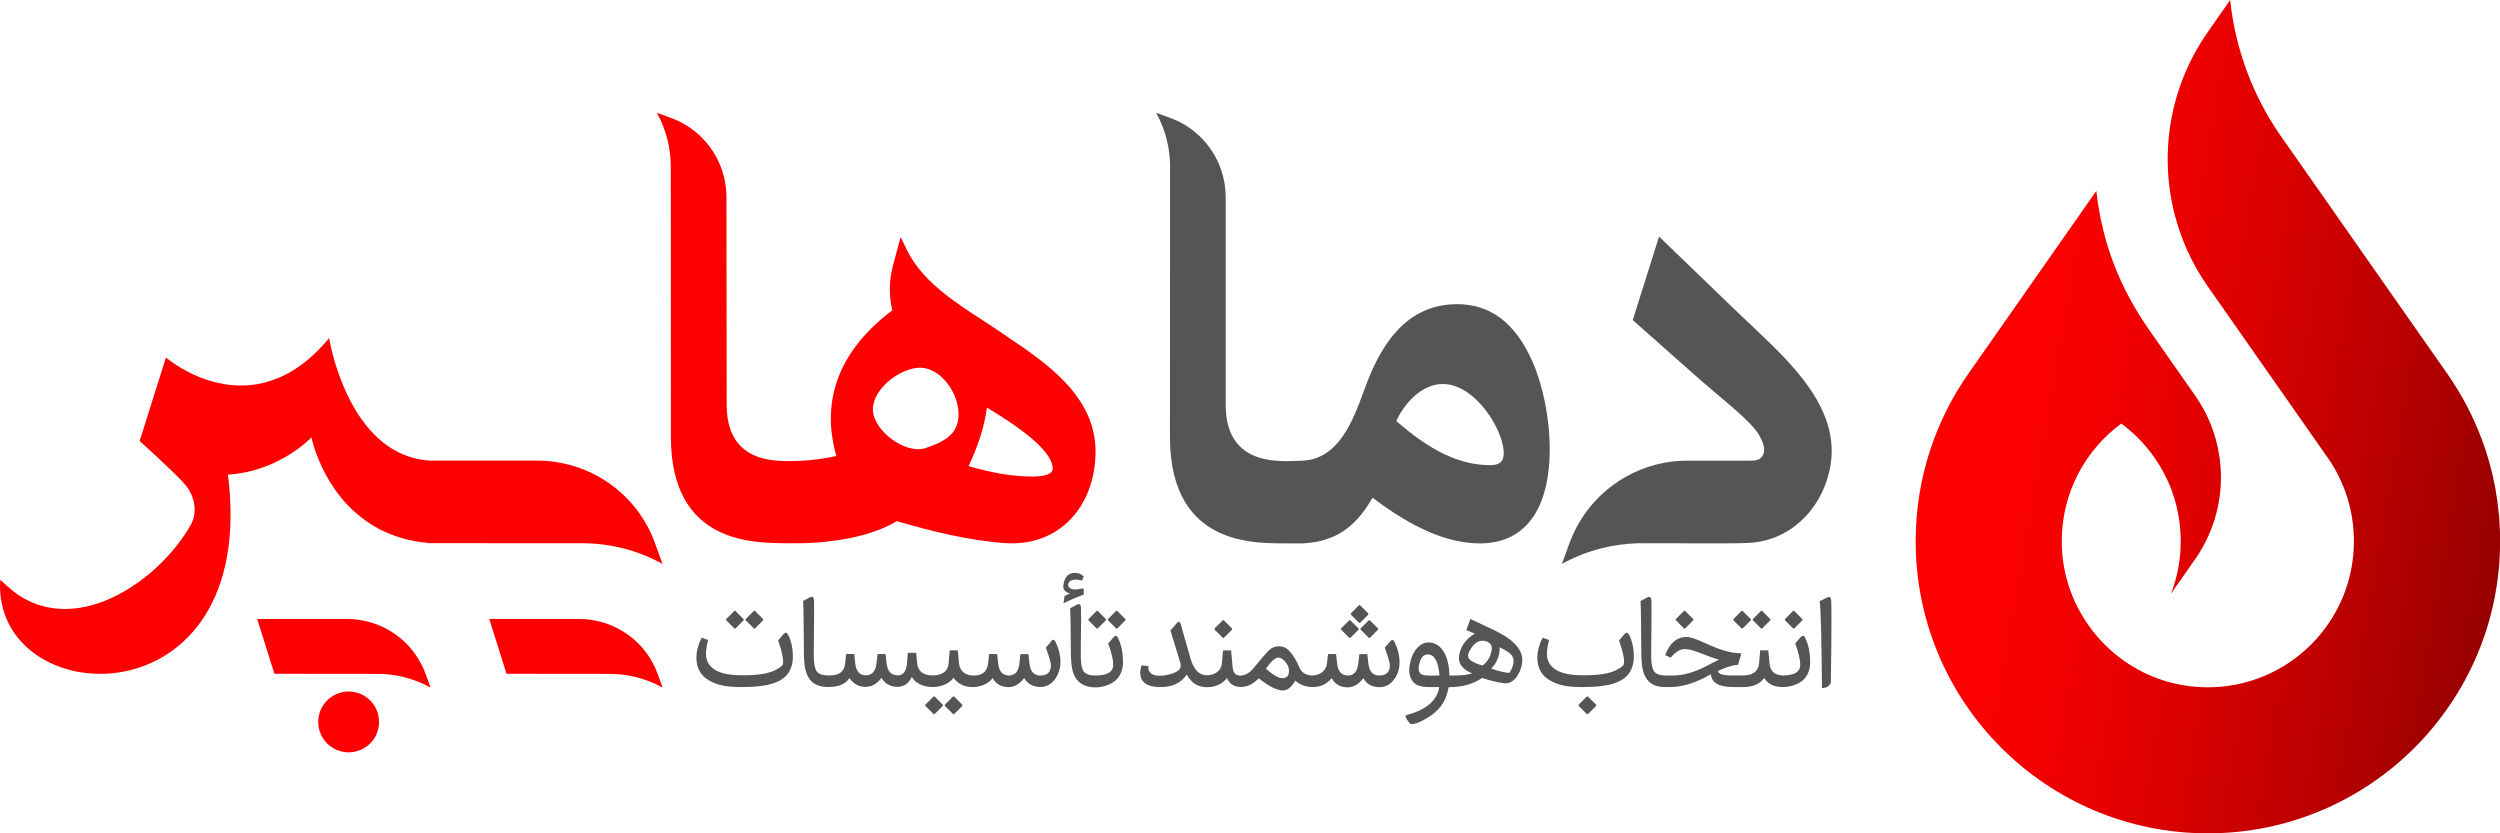
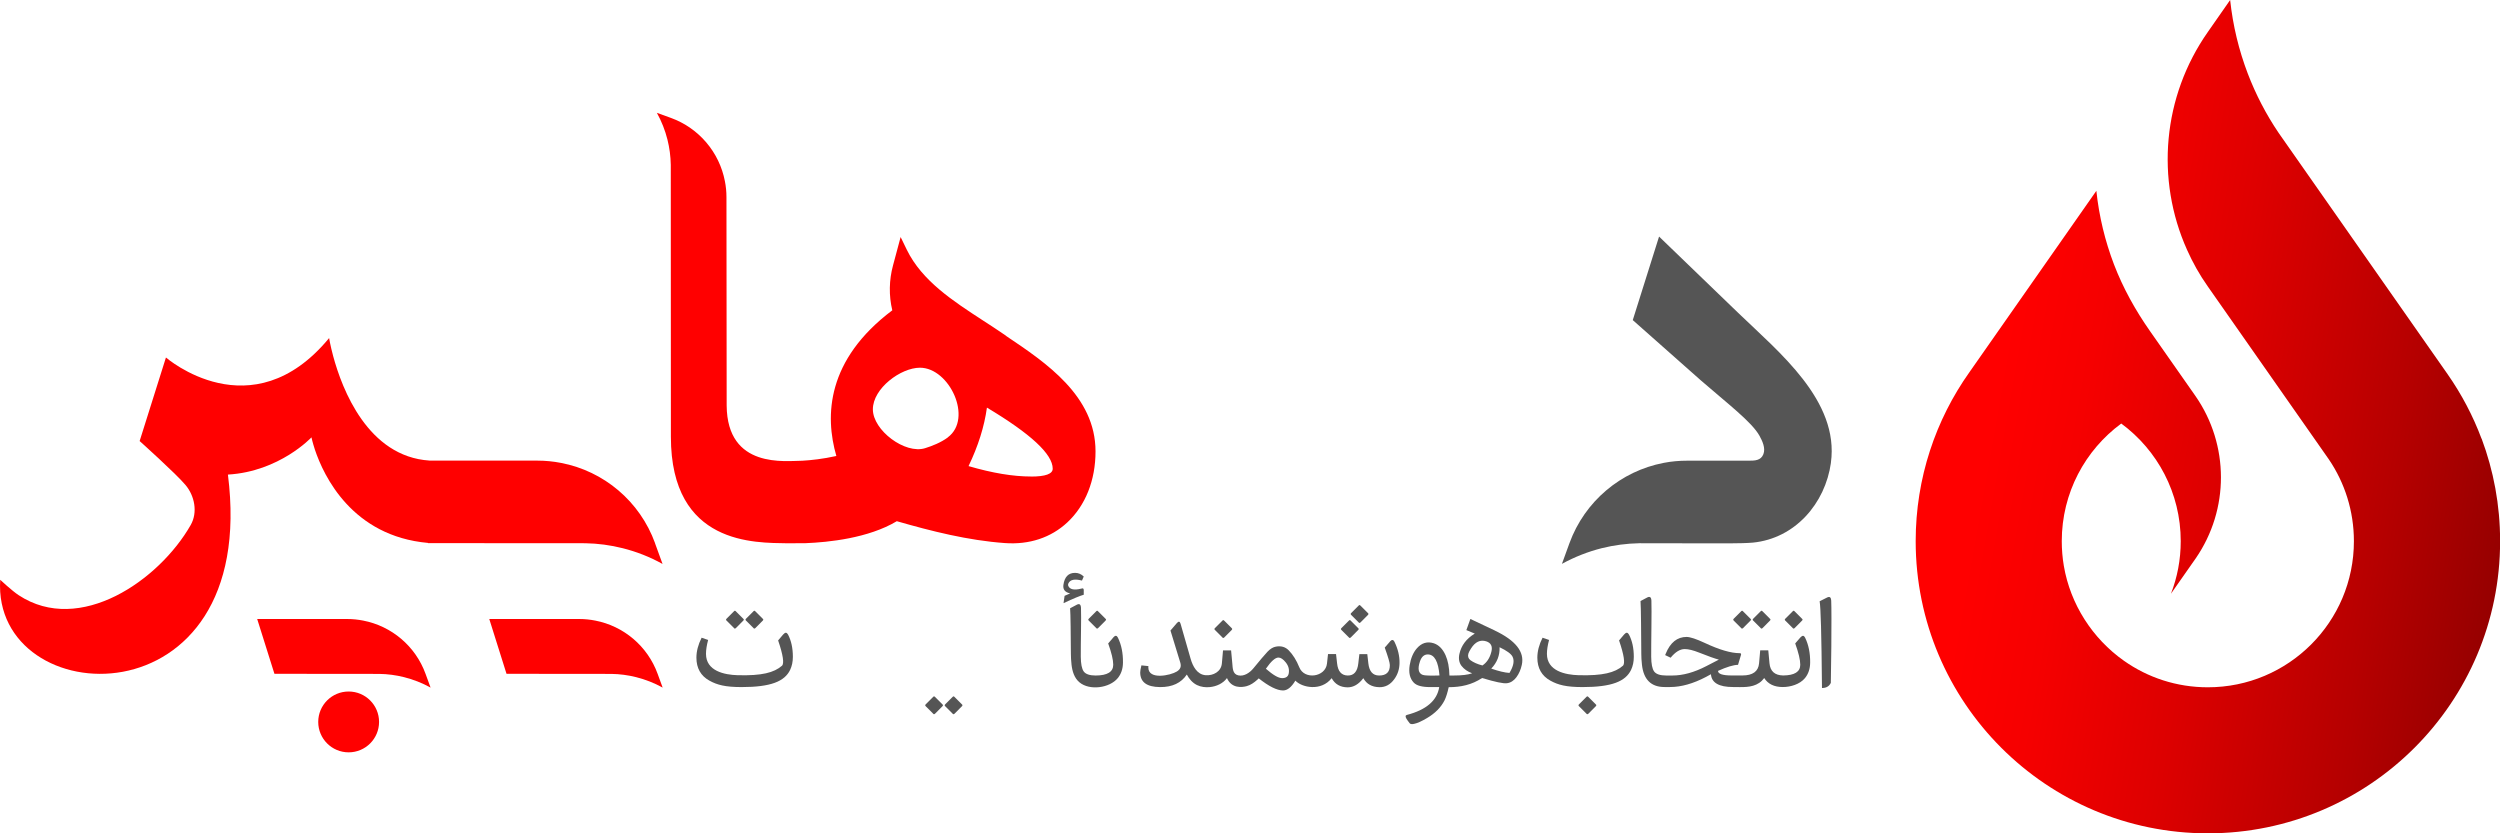
<svg xmlns="http://www.w3.org/2000/svg" id="b" data-name="Layer 2" viewBox="0 0 480 160">
  <defs>
    <style>
      .e {
        fill: #555;
      }

      .f {
        fill: url(#d);
      }

      .g {
        fill: red;
      }
    </style>
    <linearGradient id="d" x1="372.72" y1="71.04" x2="483.23" y2="90.52" gradientUnits="userSpaceOnUse">
      <stop offset=".1" stop-color="red" />
      <stop offset=".25" stop-color="#f60000" />
      <stop offset=".49" stop-color="#d00" />
      <stop offset=".79" stop-color="#b60000" />
      <stop offset="1" stop-color="#960000" />
    </linearGradient>
  </defs>
  <g id="c" data-name="Layer 1">
    <g>
      <path class="f" d="m476.45,84.22c-1.65-4.41-3.85-8.56-6.5-12.36l-32.45-46.34c-2.39-3.53-4.38-7.35-5.93-11.4-1.7-4.46-2.86-9.2-3.38-14.12l-4.27,6.12c-8.72,12.42-10.06,28.34-4.01,41.84,1.08,2.43,2.4,4.79,3.98,7.03,0,0,21.36,30.51,21.36,30.51.63.91,1.27,1.82,1.91,2.73,3.03,4.48,4.79,9.88,4.79,15.68,0,15.5-12.56,28.05-28.05,28.05-5.99,0-11.54-1.87-16.1-5.09-6.07-4.28-10.29-10.88-11.54-18.2-.27-1.57-.4-3.17-.4-4.77,0-9.26,4.49-17.48,11.42-22.58,6.93,5.1,11.42,13.32,11.42,22.58,0,3.56-.66,6.97-1.88,10.1l4.65-6.64c.04-.06.08-.11.12-.17,6.46-9.38,6.44-21.78-.05-31.14-.02-.03-.04-.06-.07-.1l-8.68-12.39c-2.8-4-5.16-8.24-6.91-12.8-1.7-4.46-2.86-9.2-3.38-14.12l-24.34,34.78c-6.51,9.16-10.35,20.37-10.35,32.48,0,30.98,25.11,56.1,56.1,56.1s56.11-25.11,56.11-56.1c0-6.93-1.26-13.56-3.55-19.68Z" />
      <g>
        <g>
          <path class="e" d="m351.54,88.85c-1.09,7.83-6.9,14.53-14.97,15.33-2.06.2-7.11.14-9.34.14l-12.49-.02c-2.41.05-4.83.36-7.2.95-2.62.66-5.2,1.67-7.65,3.01l1.44-3.96c2.94-8.07,9.89-13.86,18.11-15.43,1.48-.29,2.99-.42,4.54-.42,0,0,8.95,0,11.81,0,1.12,0,2.31-.02,2.78-1.25.45-1.17-.2-2.54-.76-3.55-1.48-2.65-6.23-6.25-11.31-10.67,0,0-13.01-11.52-13.01-11.52l5.05-16.04s15.21,14.67,15.21,14.67c7.77,7.5,19.43,16.84,17.78,28.76Z" />
          <path class="g" d="m93.94,118.85h17.33c1.03,0,2.03.11,3.01.3,5.45,1.05,10.05,4.89,11.99,10.24l.96,2.63c-1.62-.9-3.33-1.56-5.07-2-1.58-.4-3.18-.61-4.78-.63l-20.13-.02-3.31-10.52Z" />
          <path class="g" d="m49.38,118.85h17.33c1.03,0,2.03.11,3.01.3,5.45,1.05,10.05,4.89,11.99,10.24l.96,2.63c-1.62-.9-3.33-1.56-5.07-2-1.58-.4-3.18-.61-4.78-.63l-20.13-.02-3.31-10.52Z" />
-           <path class="e" d="m294.24,69.43c-3.31-7.43-8.05-11.03-14.49-11.03-10.57,0-15.17,9.23-17.71,16.18l-.09.24c-2.17,5.92-4.87,13.37-11.99,13.64-3.07-.02-14.54,1.76-14.63-10.61v-40c0-1.04-.1-2.06-.29-3.06-1.06-5.53-4.96-10.2-10.39-12.16l-2.67-.97c.91,1.65,1.59,3.38,2.03,5.14.4,1.6.61,3.22.64,4.85l-.02,52.21c0,21.92,17.62,20.36,23.17,20.47h2.68v-.03c1.63-.08,3.16-.38,4.54-.9,4.1-1.33,6.85-4.88,8.51-7.85,7.73,5.9,14.49,8.78,20.64,8.78,4.57,0,8.05-1.8,10.37-5.35,2.16-3.33,3.01-7.95,3.01-12.71,0-6.19-1.43-12.61-3.31-16.82Zm-8.12,19.88c-5.98,0-11.66-2.89-18.03-8.48.17-.36.34-.71.54-1.07,1.89-3.35,5.25-6.47,9.24-5.98.19.02.37.05.56.09,5.91,1.27,10.55,9.65,10.28,13.42-.12,1.63-1.16,2.02-2.6,2.02Z" />
          <path class="g" d="m193.19,64.49l-1.1-.75c-1.07-.73-2.17-1.44-3.3-2.17-5.78-3.76-11.76-7.63-14.68-13.61l-1.19-2.45-1.46,5.45c-.76,2.8-.82,5.78-.14,8.62-12.61,9.5-12.98,20.22-10.74,27.97-2.59.57-4.81.81-6.52.91-3.15,0-14.45,1.65-14.54-10.61l-.04-40c0-1.04-.1-2.06-.3-3.06-1.06-5.53-4.96-10.2-10.39-12.16l-2.67-.97c.91,1.65,1.59,3.38,2.03,5.14.4,1.6.61,3.22.64,4.85l.02,52.21c0,20.9,16.28,20.33,22.34,20.45h0s3.51-.02,3.51-.02c4.41-.17,12.06-.95,17.53-4.22,6.59,1.9,13.68,3.7,20.75,4.2,4.69.34,8.84-1.04,11.98-3.96,3.5-3.26,5.42-8.11,5.42-13.64,0-10.65-9.52-17.04-17.16-22.16Zm-11.2,19.49c-1.34,1-3.08,1.67-4.37,2.07-3.84,1.21-10.03-3.43-10.03-7.46s5.37-7.99,9.04-7.99c5.66,0,10.23,9.74,5.35,13.37Zm15.97,7.51c-3.43,0-7.43-.66-12-2,1.85-3.84,3.03-7.6,3.53-11.23,8.41,5.03,12.63,8.94,12.63,11.73,0,1-1.39,1.51-4.16,1.51Z" />
          <path class="g" d="m125.78,104.31c-2.92-8.07-9.85-13.86-18.06-15.43-1.48-.29-3-.44-4.54-.44,0,0-14.58,0-20.72-.01-11.84-.77-16.78-13.71-18.49-20.05-.56-2.09-.78-3.47-.78-3.47-14.89,18.04-31.33,3.73-31.33,3.73l-5.05,16.04s6.97,6.25,8.8,8.43c1.75,2.07,2.4,5.25,1,7.7-6.04,10.6-21.29,21.19-33.02,13.47-1.28-.84-3.55-2.96-3.55-2.96-1.62,25.64,49.86,28.18,43.72-20.2,9.92-.58,16.04-7.15,16.04-7.15,0,0,.19.92.66,2.36,1.7,5.08,7.16,16.61,21.72,17.91v.04s30.2.02,30.2.02c2.41.04,4.82.36,7.2.96,2.62.66,5.19,1.66,7.63,3.02l-1.44-3.96Z" />
          <circle class="g" cx="66.94" cy="138.61" r="5.84" />
        </g>
        <g>
          <path class="e" d="m150.42,121.76l-1.02,1.2c.96,2.83,1.2,4.45.73,4.87-1.53,1.33-3.87,1.93-8.48,1.81-2.59-.07-6.1-.81-6.1-4.1,0-.76.14-1.65.41-2.67l-1.25-.43c-.66,1.32-1,2.6-1,3.83,0,2.02.84,3.5,2.51,4.42,1.48.82,3.05,1.23,6.17,1.23,5.63,0,8.25-1.1,9.31-3.29.35-.73.53-1.57.53-2.51,0-1.68-.31-3.1-.92-4.27-.25-.46-.55-.48-.9-.06Z" />
-           <path class="e" d="m201.8,123.19l-1,1.15c.64,1.78.97,2.9.98,3.34.02,1.35-.67,2.02-2.06,2.02-1.21,0-1.9-.79-2.07-2.35l-.2-1.76h-1.52l-.21,1.81c-.17,1.55-.85,2.32-2.03,2.3-1.2-.02-1.88-.8-2.04-2.34l-.2-1.78h-1.54l-.2,1.83c-.07.64-.3,1.28-.81,1.7-.66.55-1.57.66-2.4.57-1.36-.14-2.24-.97-2.37-2.34l-.23-2.48h-1.55l-.22,2.51c-.06.66-.33,1.3-.87,1.7-.77.58-1.9.68-2.83.57-.71-.08-1.41-.35-1.85-.95-.3-.41-.44-.92-.49-1.42l-.19-1.92h-1.59l-.16,1.92c-.12,1.57-.69,2.37-1.7,2.4-1.31.03-2.06-.76-2.23-2.36l-.2-1.73h-1.52l-.21,1.78c-.17,1.52-.86,2.29-2.06,2.3-1.18.02-1.86-.76-2.03-2.33l-.19-1.76h-1.54l-.2,1.81c-.17,1.54-1.12,2.3-2.84,2.3-.86,0-2.04,0-2.61-.77-.37-.51-.56-1.46-.57-2.85-.02-2.39.12-8.97.04-10.75-.03-.68-.3-.88-.81-.61l-1.28.68c.09.87.13,6.98.15,10.14,0,.62.04,1.3.12,2.05.12,1.1.45,2.24,1.19,3.09.91,1.04,2.28,1.28,3.6,1.24.85-.03,1.71-.12,2.48-.51.55-.28,1-.67,1.35-1.18.79,1.11,1.8,1.67,3.03,1.67s2.32-.57,3.1-1.72c.75,1.14,1.76,1.71,3.03,1.72,1.28,0,2.22-.63,2.84-1.92,1.11,2.31,5.93,2.81,7.99.2,2.2,2.95,6.56,1.67,7.49.01.64,1.16,1.66,1.75,3.07,1.76,1.12,0,2.12-.59,3.01-1.76.62,1.12,1.64,1.7,3.07,1.73,2.44.06,3.85-2.51,3.89-4.66.02-1.33-.3-2.68-.97-4.05-.22-.45-.51-.47-.88-.05Z" />
          <path class="e" d="m213.77,122.38l-1,1.16c.64,1.78.97,3.15.97,4.09,0,1.37-1.12,2.06-3.37,2.07-1.15,0-1.91-.26-2.29-.77-.37-.51-.56-1.46-.57-2.85-.02-2.39.12-7.58.04-9.36-.03-.68-.3-.88-.81-.61l-1.28.68c.09.87.13,5.59.15,8.75,0,.62.04,1.3.12,2.05.14,1.26.52,2.59,1.54,3.43,1.94,1.61,5.77,1.09,7.34-.82.65-.79.99-1.79,1-2.98.02-1.82-.3-3.42-.97-4.79-.22-.45-.51-.47-.88-.06Z" />
          <path class="e" d="m287.03,121.07l-4.72-2.23-.77,2.14,1.62.67c-1.62.97-2.6,2.28-2.96,3.93-.19.9-.05,1.66.41,2.27.49.63,1.17,1.1,2.04,1.42-.79.29-1.99.43-3.58.43h-.78c-.03-1.58-.29-2.88-.75-3.91-.55-1.21-1.3-1.96-2.25-2.28-1.26-.4-2.34-.08-3.26.98-.69.79-1.15,1.87-1.37,3.22-.23,1.44.03,2.55.77,3.34.54.59,1.61.88,3.22.87h1.68c-.4,2.58-2.48,4.37-6.22,5.35-.29.08-.31.32-.07.73.1.17.3.46.62.87.15.17.43.21.85.11.63-.13,1.45-.5,2.46-1.1,1.57-.92,2.69-2.06,3.37-3.39.31-.62.57-1.47.81-2.55,2.33,0,4.45-.46,6.41-1.76,2.51.76,4.09,1.09,4.76,1,.7-.08,1.31-.46,1.82-1.14.5-.67.85-1.47,1.05-2.4.54-2.48-1.18-4.66-5.16-6.56Zm-13.86,8.51c-.83-.3-1.02-1.16-.54-2.58.3-.9.8-1.35,1.51-1.35,1.27,0,2.02,1.35,2.24,4.04-1.77.06-2.84.02-3.21-.11Zm11.43-1.82c-.94-.24-1.7-.58-2.29-1.01-.41-.32-.54-.76-.37-1.3.08-.23.24-.55.5-.95.8-1.26,1.77-1.72,2.9-1.37.93.3,1.27.97,1,2.02-.3,1.2-.88,2.07-1.73,2.63Zm5.21,1.44c-.88-.05-2.05-.33-3.49-.83,1.11-1.16,1.65-2.52,1.6-4.1,1.39.66,2.22,1.27,2.49,1.82.39.78.19,1.81-.59,3.11Z" />
          <path class="e" d="m304.92,133.77c-.09-.09-.19-.09-.29,0l-1.47,1.47c-.12.12-.12.23,0,.35l1.44,1.44c.06.07.12.1.17.1s.12-.03.19-.09l1.46-1.47c.09-.1.1-.19.04-.26l-1.54-1.54Z" />
          <path class="e" d="m311.88,121.76l-1.02,1.2c.96,2.83,1.2,4.45.73,4.87-1.53,1.33-3.87,1.93-8.48,1.81-2.59-.07-6.1-.82-6.1-4.1,0-.76.14-1.65.41-2.67l-1.25-.43c-.66,1.32-1,2.6-1,3.83,0,2.02.84,3.5,2.51,4.42,1.48.82,3.05,1.23,6.17,1.23,5.63,0,8.25-1.1,9.31-3.29.35-.73.53-1.57.53-2.51,0-1.68-.31-3.1-.92-4.27-.25-.46-.55-.48-.9-.06Z" />
          <path class="e" d="m345.68,122.38l-1,1.16c.64,1.78.97,3.15.97,4.09,0,1.35-1.09,2.04-3.28,2.06-1.61-.03-2.49-.81-2.63-2.35l-.23-2.48h-1.55l-.22,2.51c-.14,1.54-1.21,2.32-3.21,2.32h-2.01c-1.77,0-2.66-.29-2.66-.88,1.68-.76,2.96-1.15,3.84-1.16l.56-1.87c.08-.25,0-.37-.23-.37-1.69,0-3.93-.66-6.72-1.97-1.63-.76-2.79-1.14-3.48-1.15-1.8,0-3.14,1.07-4.02,3.24l-.1.25,1.05.5c.91-1.11,1.81-1.66,2.71-1.66.71,0,1.64.23,2.79.69,1.73.69,2.98,1.13,3.76,1.34l-2.4,1.24c-2.33,1.21-4.51,1.81-6.55,1.81h-1.15c-1.16,0-1.94-.26-2.32-.77-.37-.51-.56-1.46-.57-2.85-.02-2.39.12-8.97.04-10.75-.03-.68-.3-.88-.81-.61l-1.28.68c.09.87.13,6.98.15,10.14,0,.62.04,1.3.12,2.05.31,2.88,1.75,4.32,4.35,4.32h1.04c2.15,0,4.45-.65,6.91-1.94.31-.17.63-.35.95-.52.12,1.64,1.53,2.46,4.25,2.46,1.67,0,3.56.19,5.01-.79.38-.25.7-.57.97-.94.72,1.15,1.92,1.73,3.57,1.73,1.48,0,3.26-.52,4.25-1.71.65-.79.99-1.79,1-2.98.02-1.82-.3-3.42-.97-4.79-.22-.45-.51-.47-.88-.06Z" />
          <path class="e" d="m344.2,120.59c.06.07.12.1.17.1s.12-.03.19-.09l1.46-1.47c.09-.1.1-.19.04-.26l-1.54-1.54c-.09-.09-.19-.09-.28,0l-1.47,1.47c-.12.12-.12.23,0,.35l1.44,1.44Z" />
          <path class="e" d="m338.04,120.59c.06.07.12.1.17.1s.12-.03.19-.09l1.46-1.47c.09-.1.1-.19.04-.26l-1.54-1.54c-.09-.09-.19-.09-.28,0l-1.47,1.47c-.12.12-.12.23,0,.35l1.44,1.44Z" />
          <path class="e" d="m334.3,120.59c.06.07.12.1.17.1s.12-.03.19-.09l1.46-1.47c.09-.1.1-.19.04-.26l-1.54-1.54c-.09-.09-.19-.09-.28,0l-1.47,1.47c-.12.12-.12.23,0,.35l1.44,1.44Z" />
-           <path class="e" d="m214.22,120.59c.06.07.12.1.17.1s.12-.03.19-.09l1.46-1.47c.09-.1.1-.19.04-.26l-1.54-1.54c-.09-.09-.19-.09-.28,0l-1.47,1.47c-.12.12-.12.23,0,.35l1.44,1.44Z" />
          <path class="e" d="m210.47,120.59c.06.07.12.1.17.1s.12-.03.19-.09l1.46-1.47c.09-.1.1-.19.04-.26l-1.54-1.54c-.09-.09-.19-.09-.28,0l-1.47,1.47c-.12.12-.12.23,0,.35l1.44,1.44Z" />
          <path class="e" d="m144.66,120.59c.06.07.12.1.17.1s.12-.03.19-.09l1.46-1.47c.09-.1.1-.19.04-.26l-1.54-1.54c-.09-.09-.19-.09-.28,0l-1.47,1.47c-.12.12-.12.23,0,.35l1.44,1.44Z" />
          <path class="e" d="m140.92,120.59c.06.07.12.1.17.1s.12-.03.19-.09l1.46-1.47c.09-.1.1-.19.04-.26l-1.54-1.54c-.09-.09-.19-.09-.28,0l-1.47,1.47c-.12.12-.12.23,0,.35l1.44,1.44Z" />
          <path class="e" d="m182.9,137.03c.06.07.12.1.17.1s.12-.03.19-.09l1.46-1.47c.09-.1.1-.19.04-.26l-1.54-1.54c-.09-.09-.19-.09-.28,0l-1.47,1.47c-.12.12-.12.23,0,.35l1.44,1.44Z" />
          <path class="e" d="m179.16,137.03c.06.07.12.1.17.1s.12-.03.19-.09l1.46-1.47c.09-.1.1-.19.04-.26l-1.54-1.54c-.09-.09-.19-.09-.28,0l-1.47,1.47c-.12.12-.12.23,0,.35l1.44,1.44Z" />
-           <path class="e" d="m262.73,122.39c.06.07.12.1.17.1s.12-.03.19-.09l1.46-1.47c.09-.1.1-.19.04-.26l-1.54-1.54c-.09-.09-.19-.09-.28,0l-1.47,1.47c-.12.12-.12.23,0,.35l1.44,1.44Z" />
          <path class="e" d="m260.85,119.5c.06.07.12.1.17.1s.12-.03.19-.09l1.46-1.47c.09-.1.1-.19.04-.26l-1.54-1.54c-.09-.09-.19-.09-.28,0l-1.47,1.47c-.12.12-.12.23,0,.35l1.44,1.44Z" />
          <path class="e" d="m258.98,122.39c.06.07.12.1.17.1s.12-.03.19-.09l1.46-1.47c.09-.1.1-.19.04-.26l-1.54-1.54c-.09-.09-.19-.09-.28,0l-1.47,1.47c-.12.12-.12.23,0,.35l1.44,1.44Z" />
          <path class="e" d="m234.69,122.39c.06.07.12.1.17.1s.12-.03.19-.09l1.46-1.47c.09-.1.1-.19.04-.26l-1.54-1.54c-.09-.09-.19-.09-.28,0l-1.47,1.47c-.12.12-.12.23,0,.35l1.44,1.44Z" />
-           <path class="e" d="m323.25,120.59c.06.07.12.1.17.1s.12-.03.19-.09l1.46-1.47c.09-.1.1-.19.04-.26l-1.54-1.54c-.09-.09-.19-.09-.28,0l-1.47,1.47c-.12.12-.12.23,0,.35l1.44,1.44Z" />
          <path class="e" d="m351.58,115.26c-.03-.6-.3-.78-.79-.53l-1.42.71c.21,1.31.35,5.9.45,16.66.83,0,1.39-.34,1.7-.99.03-.07.2-13.35.07-15.84Z" />
          <path class="e" d="m204.21,115.8c1.87-.88,3.16-1.41,3.87-1.61v-.89c0-.14-.04-.24-.13-.32-.04-.03-.17-.02-.41.05-1.32.33-2.14.14-2.44-.55-.06-.14-.05-.31.04-.49.35-.71,1.21-.88,2.6-.52l.34-.78c-.48-.46-1.03-.7-1.65-.7-1.29-.01-2.04.76-2.26,2.33-.11.87.32,1.41,1.3,1.61-.31.13-.67.29-1.07.47l-.2,1.4Z" />
          <path class="e" d="m266.87,123.19l-1,1.15c.64,1.78.97,2.9.98,3.34.02,1.35-.67,2.02-2.06,2.02-1.21,0-1.9-.79-2.07-2.35l-.2-1.76h-1.52l-.21,1.81c-.17,1.55-.85,2.32-2.03,2.3-1.2-.02-1.88-.8-2.04-2.34l-.2-1.78h-1.54l-.2,1.83c-.28,2.6-4.34,3.17-5.31.72-.55-1.36-1.23-2.44-2.02-3.25-.65-.67-1.47-.91-2.46-.73-.55.09-1.1.42-1.63.98-.54.58-1.45,1.64-2.72,3.2-.67.82-1.78,1.59-2.89,1.34s-1.06-1.4-1.15-2.32l-.23-2.48h-1.55l-.22,2.51c-.14,1.58-1.67,2.38-3.14,2.26-1.63-.14-2.44-1.72-2.85-3.12l-1.94-6.76c-.14-.48-.38-.52-.73-.11l-1.21,1.41,1.88,6.14c.23.77.04,1.3-.66,1.73-1.2.75-5.47,1.67-5.47-.77,0-.02,0-.12.01-.27l-1.34-.14c-.16.65-.23,1.1-.23,1.35,0,1.86,1.26,2.8,3.81,2.82,2.34.02,4.06-.79,5.14-2.41.44.84,1.09,1.6,1.95,2.02.76.37,1.65.48,2.49.39,1.25-.13,2.52-.7,3.27-1.73.88,2.04,2.89,1.79,3.78,1.55.76-.2,1.45-.7,2.03-1.22.03-.02.29-.27.29-.27,1.95,1.54,3.5,2.31,4.66,2.32.83,0,1.62-.63,2.37-1.89,1.27,1.35,4.96,2.1,6.97-.47.64,1.16,1.66,1.75,3.07,1.76,1.12,0,2.12-.59,3.01-1.76.62,1.12,1.64,1.7,3.07,1.73,1.16.02,2.12-.49,2.88-1.55.65-.89.99-1.93,1-3.11.02-1.33-.3-2.68-.97-4.05-.22-.45-.51-.47-.88-.05Zm-19.44,6.14c-.12.58-.54.87-1.26.87s-1.74-.6-3.12-1.8c.99-1.44,1.8-2.15,2.41-2.15.44,0,.91.31,1.41.94.53.66.71,1.37.56,2.14Z" />
        </g>
      </g>
    </g>
  </g>
</svg>